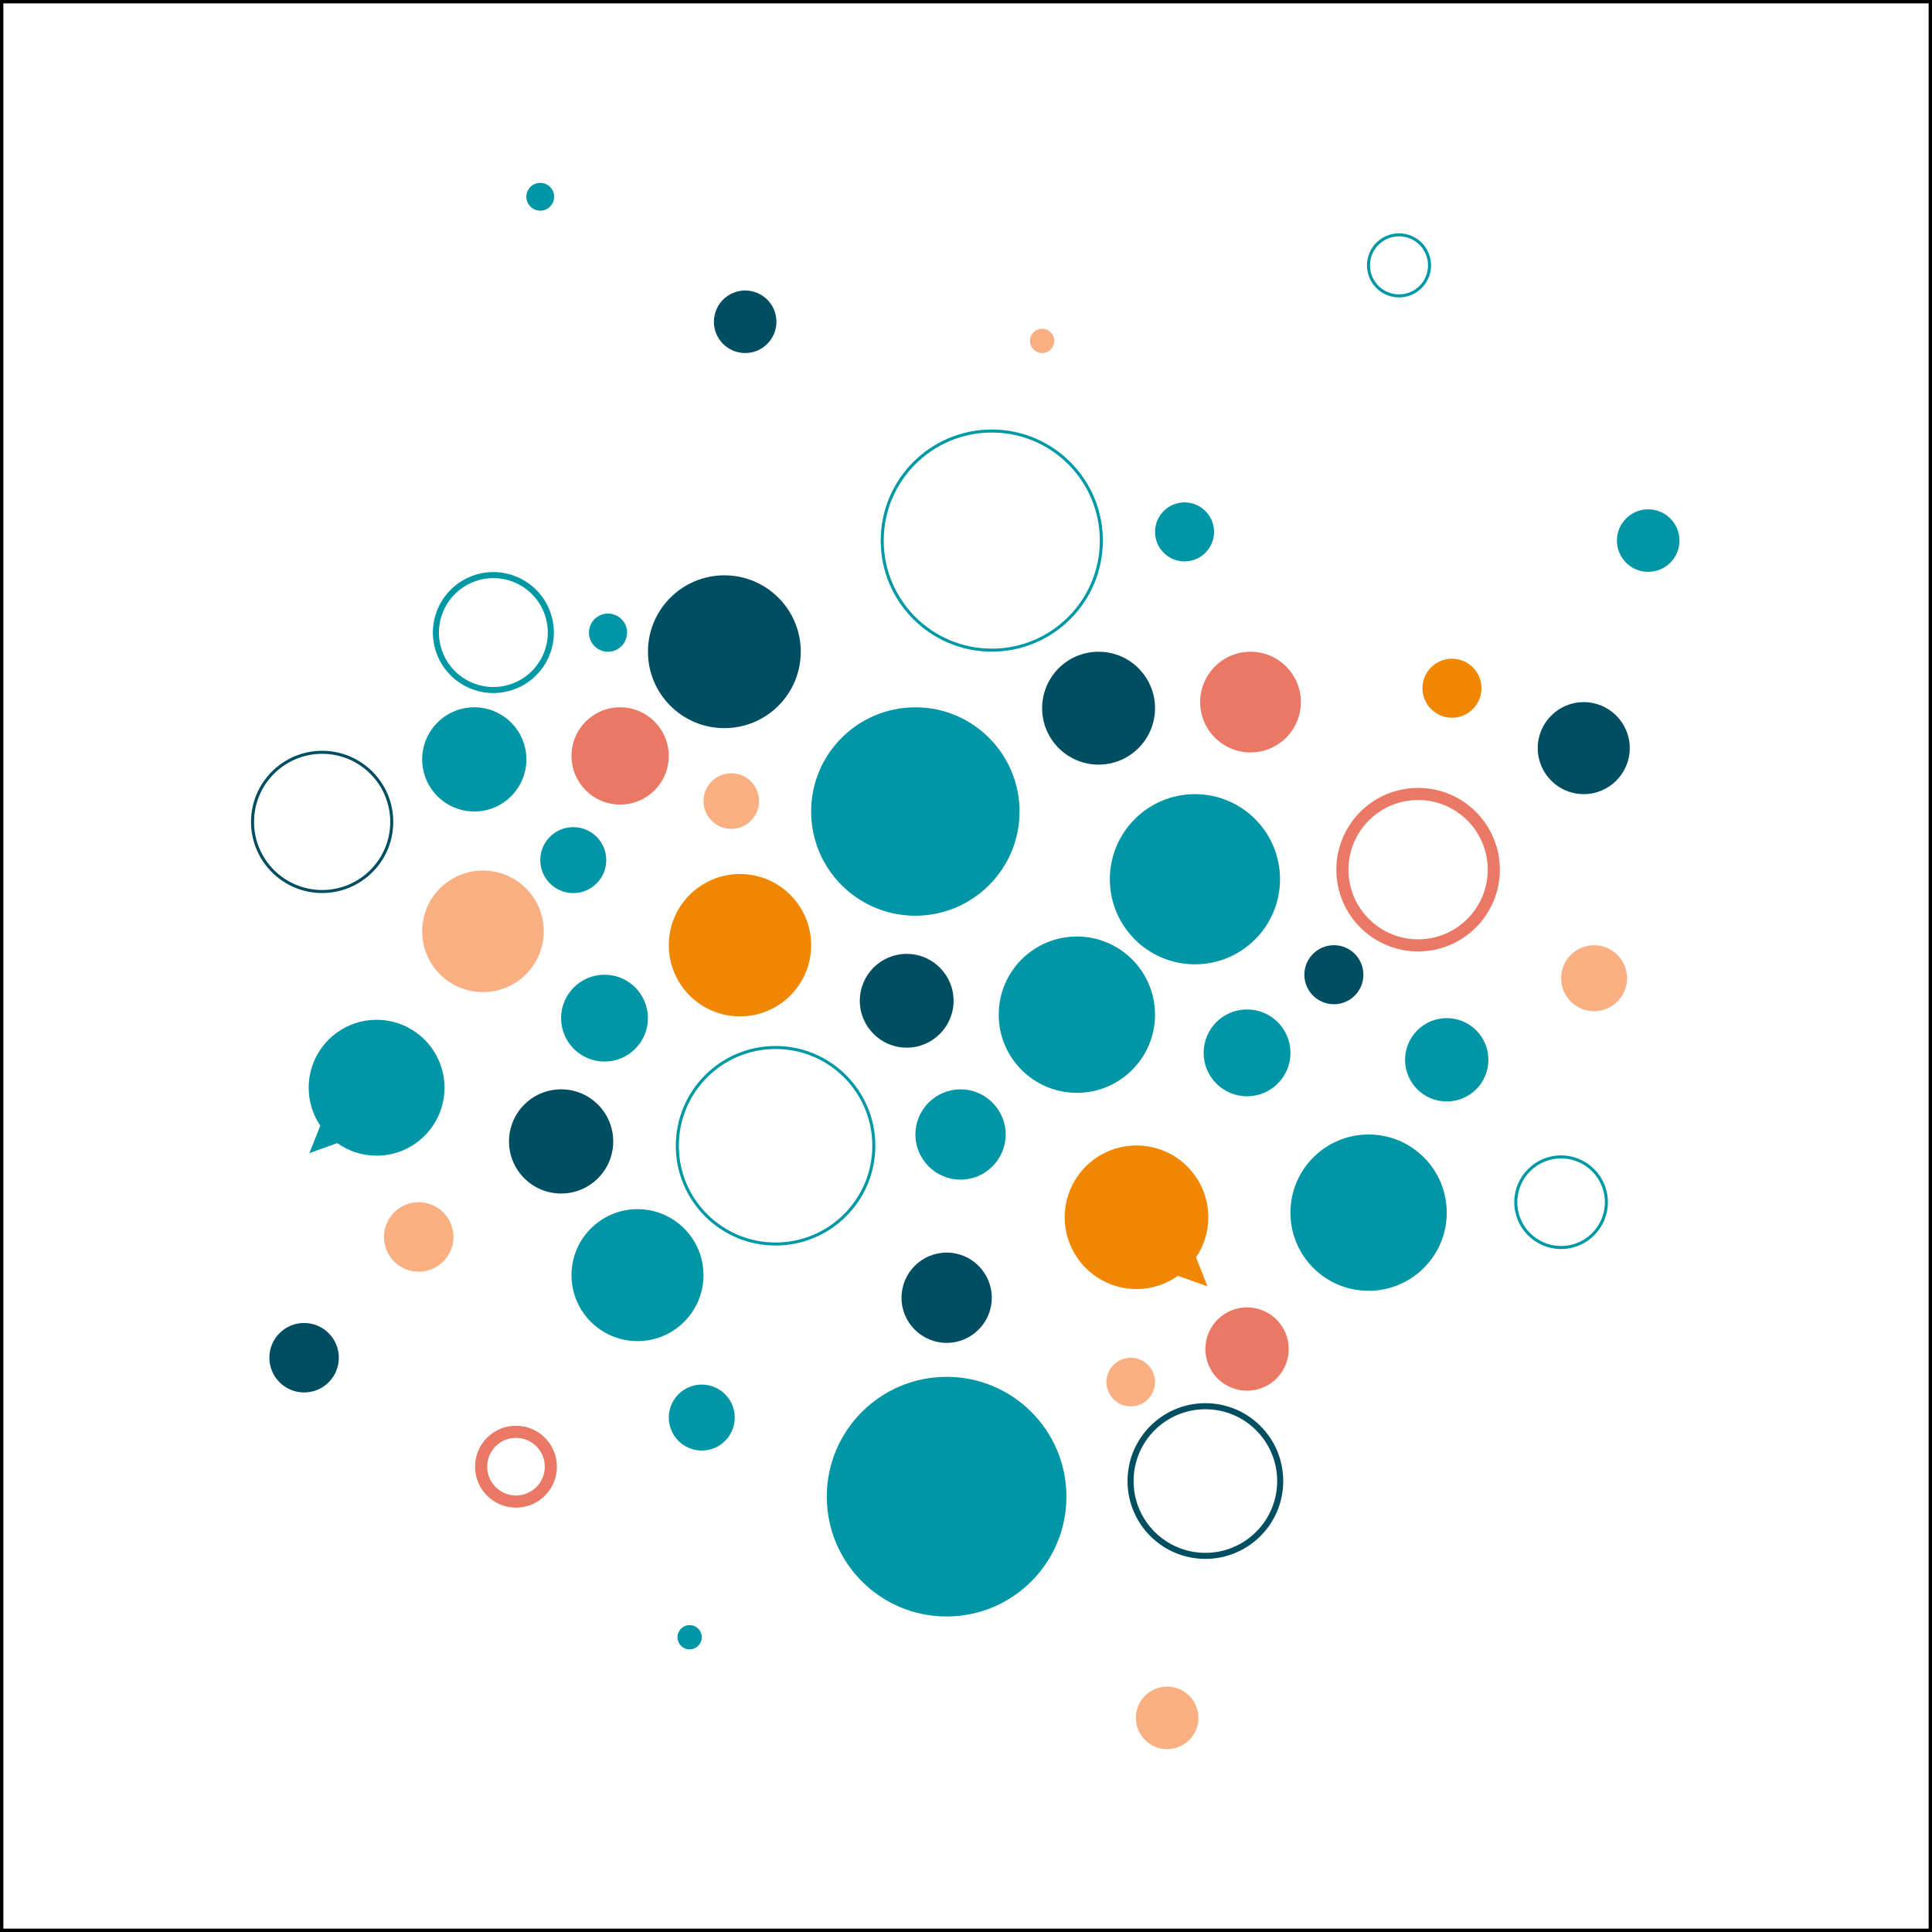
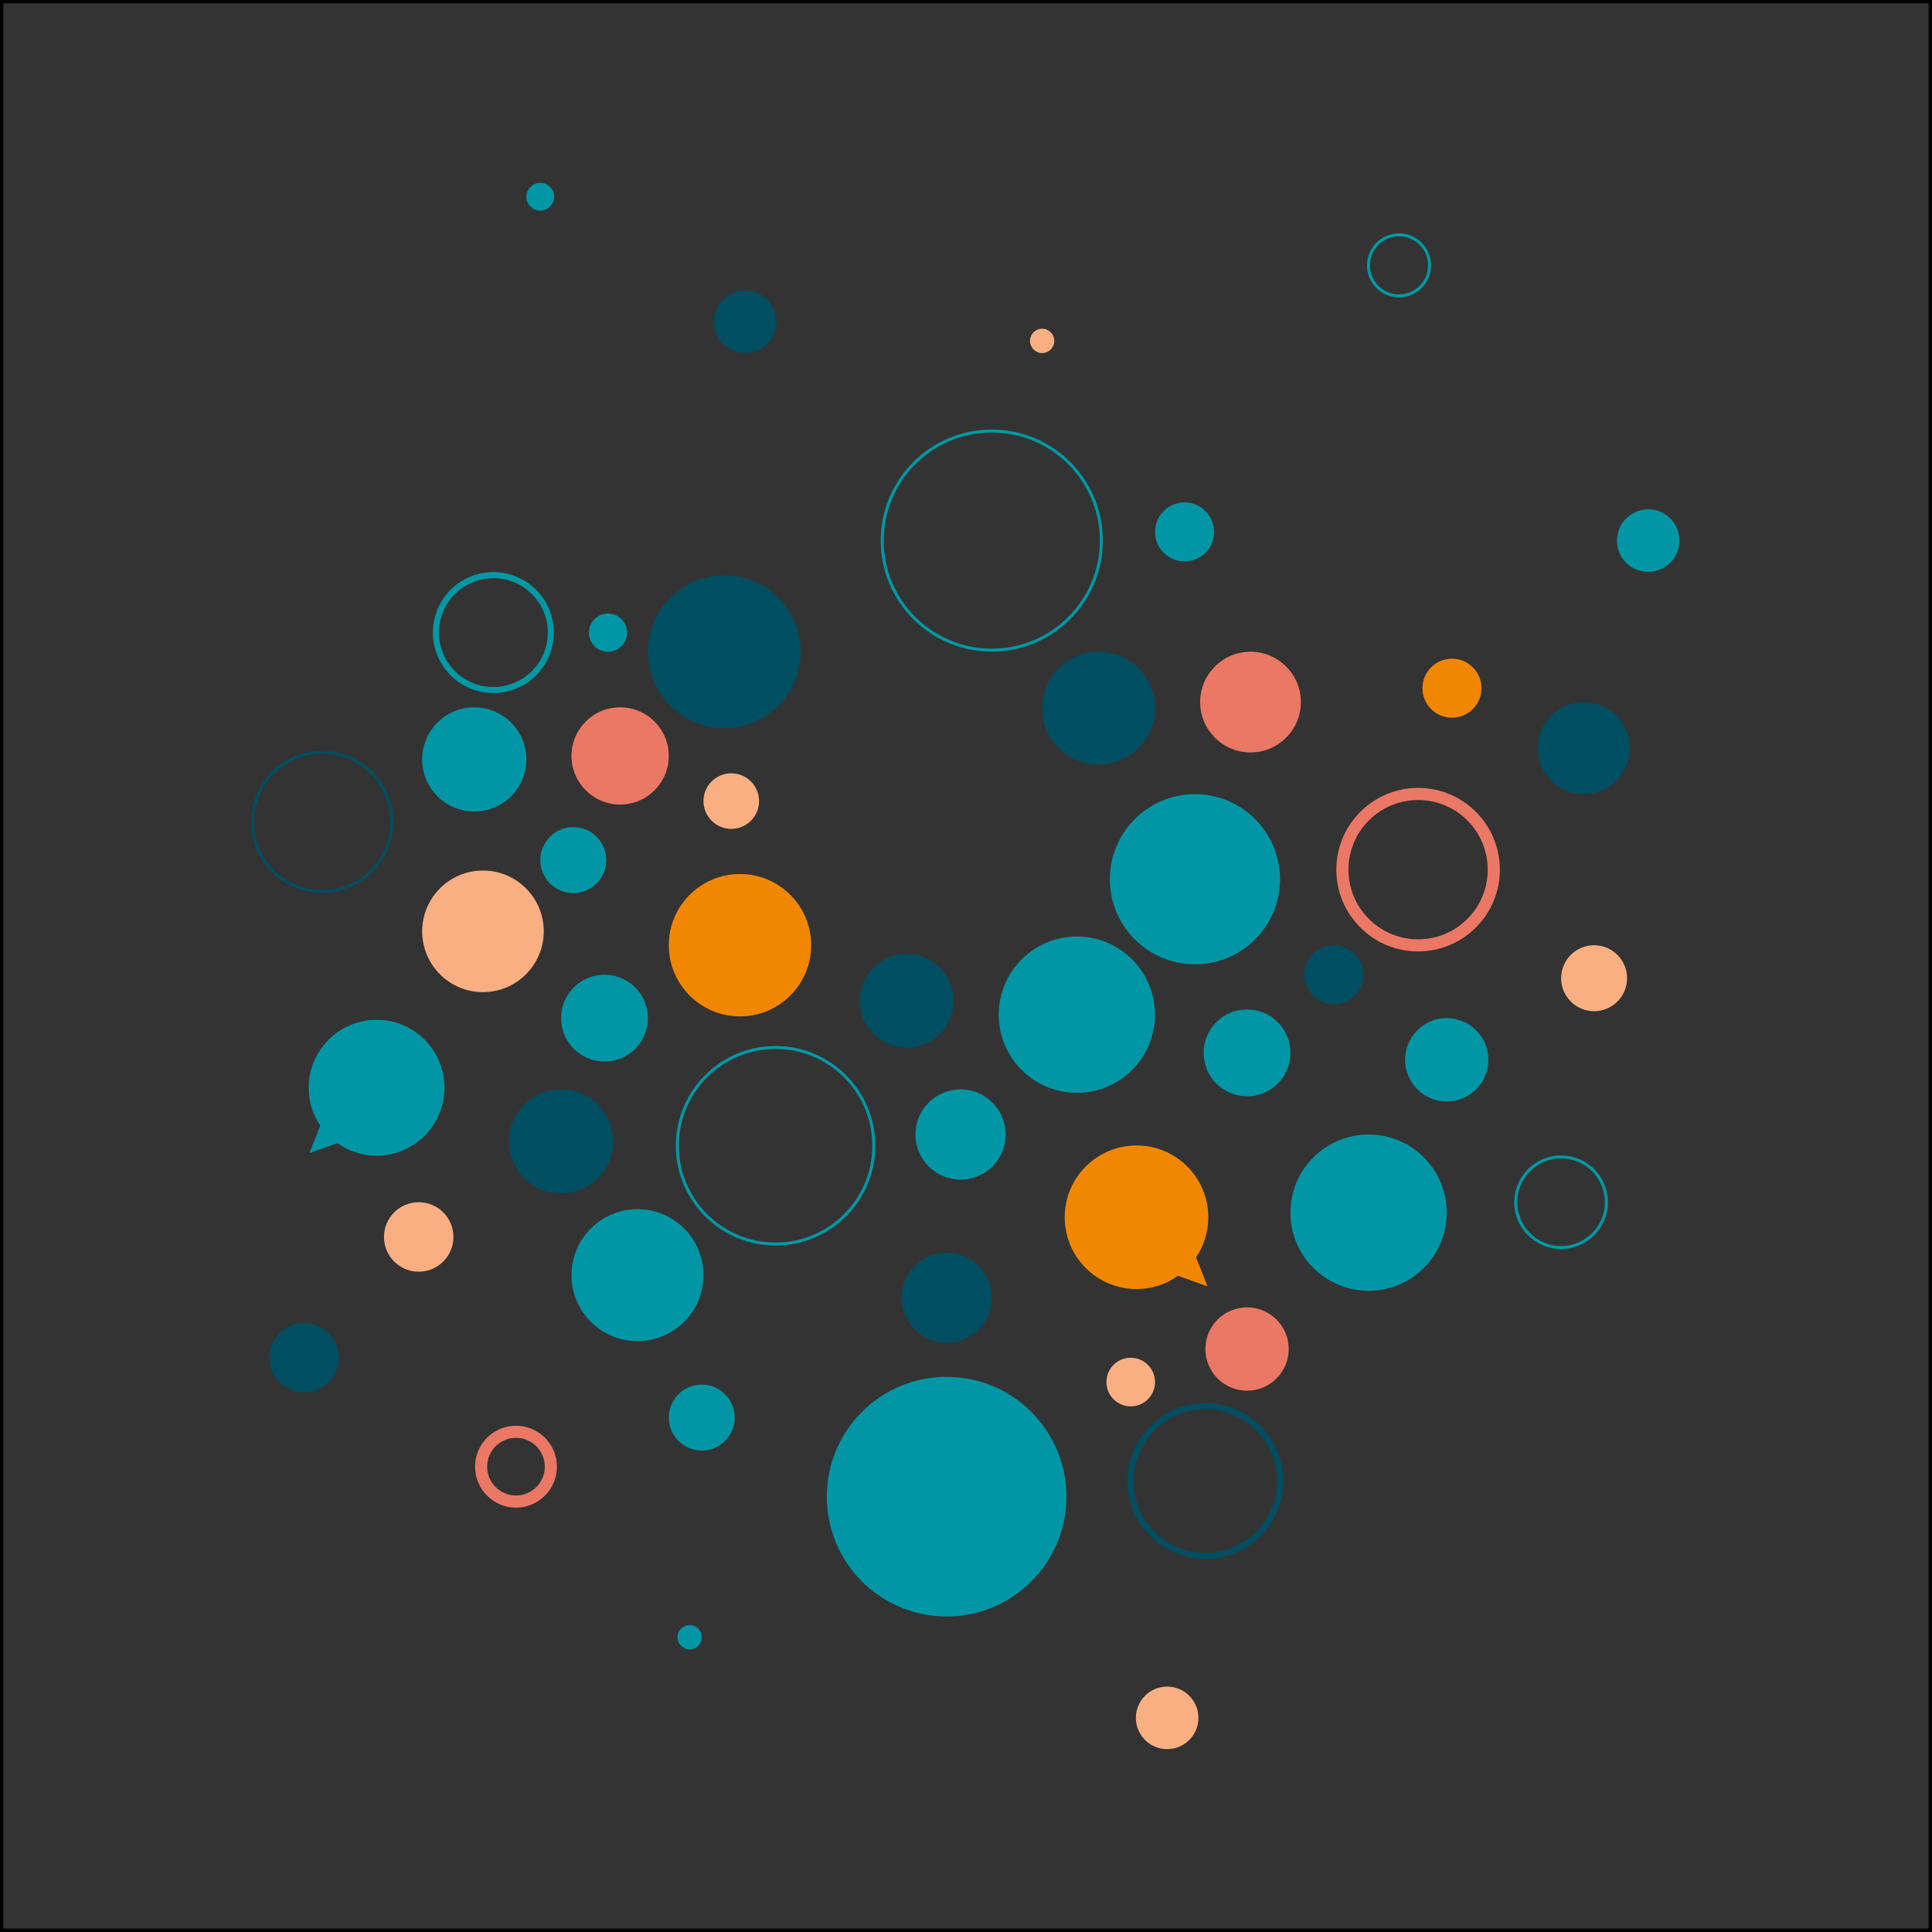
<svg xmlns="http://www.w3.org/2000/svg" width="574" height="574" viewBox="0 0 574 574">
  <rect x="0" y="0" width="574" height="574" fill="#333333" stroke="none" />
  <defs>
    <style>
      .cls-1 {
        fill: #faaf82;
      }

      .cls-2 {
        fill: #004e61;
      }

      .cls-3 {
        fill: #0096a5;
      }

      .cls-4 {
        fill: #eb7864;
      }

      .cls-5 {
        fill: #fff;
      }

      .cls-6 {
        fill: #f18700;
      }

      .cls-7, .cls-8 {
        stroke-width: .9px;
      }

      .cls-7, .cls-8, .cls-9, .cls-10, .cls-11 {
        fill: none;
        stroke-miterlimit: 10;
      }

      .cls-7, .cls-10 {
        stroke: #0098a5;
      }

      .cls-8, .cls-11 {
        stroke: #004e61;
      }

      .cls-9 {
        stroke: #eb7864;
        stroke-width: 3.6px;
      }

      .cls-10, .cls-11 {
        stroke-width: 1.8px;
      }
    </style>
  </defs>
  <g id="achtergrond">
    <g>
-       <rect class="cls-5" x=".5" y=".5" width="573" height="573" />
      <path d="M573,1V573H1V1H573M574,0H0V574H574V0h0Z" />
    </g>
  </g>
  <g id="content">
    <g>
      <circle class="cls-8" cx="95.71" cy="244.19" r="20.68" />
      <path class="cls-3" d="M156.39,225.62c0,8.55-6.93,15.48-15.48,15.48s-15.48-6.93-15.48-15.48,6.93-15.48,15.48-15.48,15.48,6.93,15.48,15.48" />
      <circle class="cls-10" cx="146.59" cy="187.96" r="17.07" transform="translate(-77.49 269.23) rotate(-71.99)" />
      <path class="cls-4" d="M198.69,224.59c0,7.98-6.47,14.45-14.45,14.45s-14.45-6.47-14.45-14.45,6.47-14.45,14.45-14.45,14.45,6.47,14.45,14.45" />
      <path class="cls-7" d="M327.21,160.61c0,17.98-14.57,32.55-32.55,32.55s-32.55-14.57-32.55-32.55,14.57-32.55,32.55-32.55,32.55,14.57,32.55,32.55Z" />
      <path class="cls-3" d="M180.12,255.54c0,5.41-4.39,9.8-9.8,9.8s-9.8-4.39-9.8-9.8,4.39-9.8,9.8-9.8,9.8,4.39,9.8,9.8" />
      <path class="cls-1" d="M161.55,276.7c0,9.97-8.08,18.06-18.06,18.06s-18.06-8.08-18.06-18.06,8.08-18.06,18.06-18.06,18.06,8.08,18.06,18.06" />
      <path class="cls-3" d="M186.31,187.96c0,3.13-2.54,5.68-5.67,5.68s-5.67-2.54-5.67-5.68,2.54-5.67,5.67-5.67,5.67,2.54,5.67,5.67" />
      <path class="cls-2" d="M237.91,193.63c0,12.54-10.16,22.7-22.7,22.7s-22.7-10.16-22.7-22.7,10.16-22.7,22.7-22.7,22.7,10.16,22.7,22.7" />
      <path class="cls-1" d="M225.52,238c0,4.56-3.7,8.26-8.25,8.26s-8.26-3.7-8.26-8.26,3.7-8.25,8.26-8.25,8.25,3.7,8.25,8.25" />
      <path class="cls-6" d="M241,280.82c0,11.68-9.47,21.15-21.15,21.15s-21.15-9.47-21.15-21.15,9.47-21.15,21.15-21.15,21.15,9.47,21.15,21.15" />
      <path class="cls-3" d="M192.5,302.49c0,7.12-5.77,12.9-12.9,12.9s-12.9-5.77-12.9-12.9,5.77-12.9,12.9-12.9,12.9,5.77,12.9,12.9" />
      <path class="cls-2" d="M182.19,339.12c0,8.55-6.93,15.48-15.48,15.48s-15.48-6.93-15.48-15.48,6.93-15.48,15.48-15.48,15.48,6.93,15.48,15.48" />
      <path class="cls-2" d="M230.68,95.6c0,5.13-4.16,9.29-9.29,9.29s-9.29-4.16-9.29-9.29,4.16-9.29,9.29-9.29,9.29,4.16,9.29,9.29" />
      <path class="cls-2" d="M100.67,403.38c0,5.7-4.62,10.32-10.32,10.32s-10.32-4.62-10.32-10.32,4.62-10.32,10.32-10.32,10.32,4.62,10.32,10.32" />
      <path class="cls-7" d="M259.62,340.41c0,16.12-13.07,29.19-29.2,29.19s-29.19-13.07-29.19-29.19,13.07-29.2,29.19-29.2,29.2,13.07,29.2,29.2Z" />
-       <path class="cls-3" d="M302.91,241.1c0,17.1-13.86,30.96-30.96,30.96s-30.96-13.86-30.96-30.96,13.86-30.96,30.96-30.96,30.96,13.86,30.96,30.96" />
      <path class="cls-2" d="M283.31,297.33c0,7.69-6.24,13.93-13.93,13.93s-13.93-6.24-13.93-13.93,6.24-13.93,13.93-13.93,13.93,6.24,13.93,13.93" />
      <path class="cls-3" d="M298.79,337.06c0,7.41-6.01,13.41-13.41,13.41s-13.41-6.01-13.41-13.41,6.01-13.41,13.41-13.41,13.41,6.01,13.41,13.41" />
      <path class="cls-2" d="M294.66,385.56c0,7.41-6.01,13.41-13.41,13.41s-13.41-6.01-13.41-13.41,6.01-13.41,13.41-13.41,13.41,6.01,13.41,13.41" />
      <path class="cls-3" d="M218.3,421.16c0,5.41-4.39,9.8-9.8,9.8s-9.8-4.39-9.8-9.8,4.39-9.8,9.8-9.8,9.8,4.39,9.8,9.8" />
      <path class="cls-3" d="M209.01,378.85c0,10.83-8.78,19.6-19.61,19.6s-19.61-8.78-19.61-19.6,8.78-19.61,19.61-19.61,19.61,8.78,19.61,19.61" />
      <path class="cls-9" d="M163.66,435.75c0,5.72-4.64,10.37-10.36,10.37s-10.36-4.64-10.36-10.37,4.64-10.36,10.36-10.36,10.36,4.64,10.36,10.36Z" />
      <path class="cls-1" d="M134.72,367.5c0,5.7-4.62,10.32-10.32,10.32s-10.32-4.62-10.32-10.32,4.62-10.32,10.32-10.32,10.32,4.62,10.32,10.32" />
      <path class="cls-4" d="M382.88,400.8c0,6.84-5.54,12.38-12.38,12.38s-12.38-5.54-12.38-12.38,5.54-12.38,12.38-12.38,12.38,5.54,12.38,12.38" />
      <path class="cls-3" d="M164.64,58.46c0,2.28-1.85,4.13-4.13,4.13s-4.13-1.85-4.13-4.13,1.85-4.13,4.13-4.13,4.13,1.85,4.13,4.13" />
      <path class="cls-1" d="M313.23,101.28c0,1.99-1.62,3.61-3.61,3.61s-3.61-1.62-3.61-3.61,1.62-3.61,3.61-3.61,3.61,1.62,3.61,3.61" />
      <path class="cls-3" d="M208.5,486.43c0,1.99-1.62,3.61-3.61,3.61s-3.61-1.62-3.61-3.61,1.62-3.61,3.61-3.61,3.61,1.62,3.61,3.61" />
      <path class="cls-3" d="M343.16,301.46c0,12.82-10.39,23.22-23.22,23.22s-23.22-10.39-23.22-23.22,10.39-23.22,23.22-23.22,23.22,10.39,23.22,23.22" />
      <path class="cls-2" d="M343.16,210.4c0,9.26-7.51,16.77-16.77,16.77s-16.77-7.51-16.77-16.77,7.51-16.77,16.77-16.77,16.77,7.51,16.77,16.77" />
      <path class="cls-3" d="M380.3,261.22c0,13.96-11.32,25.28-25.28,25.28s-25.28-11.32-25.28-25.28,11.32-25.28,25.28-25.28,25.28,11.32,25.28,25.28" />
      <path class="cls-3" d="M383.4,312.81c0,7.12-5.77,12.9-12.9,12.9s-12.9-5.77-12.9-12.9,5.77-12.9,12.9-12.9,12.9,5.77,12.9,12.9" />
      <path class="cls-1" d="M343.16,410.61c0,3.99-3.23,7.22-7.22,7.22s-7.22-3.23-7.22-7.22,3.23-7.22,7.22-7.22,7.22,3.23,7.22,7.22" />
      <path class="cls-4" d="M386.49,208.59c0,8.26-6.7,14.96-14.96,14.96s-14.96-6.7-14.96-14.96,6.7-14.96,14.96-14.96,14.96,6.7,14.96,14.96" />
      <circle class="cls-9" cx="421.32" cy="258.38" r="22.49" />
      <path class="cls-2" d="M405.07,289.59c0,4.84-3.93,8.77-8.77,8.77s-8.77-3.93-8.77-8.77,3.93-8.77,8.77-8.77,8.77,3.93,8.77,8.77" />
      <path class="cls-3" d="M360.7,158.03c0,4.84-3.93,8.77-8.77,8.77s-8.77-3.93-8.77-8.77,3.93-8.77,8.77-8.77,8.77,3.93,8.77,8.77" />
      <path class="cls-6" d="M440.15,204.47c0,4.84-3.93,8.77-8.77,8.77s-8.77-3.93-8.77-8.77,3.93-8.77,8.77-8.77,8.77,3.93,8.77,8.77" />
      <path class="cls-3" d="M429.83,360.28c0,12.82-10.39,23.22-23.22,23.22s-23.22-10.39-23.22-23.22,10.39-23.22,23.22-23.22,23.22,10.39,23.22,23.22" />
      <path class="cls-3" d="M442.21,314.87c0,6.84-5.54,12.38-12.38,12.38s-12.38-5.54-12.38-12.38,5.54-12.38,12.38-12.38,12.38,5.54,12.38,12.38" />
      <path class="cls-3" d="M316.84,444.66c0,19.66-15.94,35.6-35.6,35.6s-35.6-15.94-35.6-35.6,15.94-35.6,35.6-35.6,35.6,15.94,35.6,35.6" />
      <path class="cls-2" d="M484.2,222.27c0,7.55-6.12,13.67-13.67,13.67s-13.67-6.12-13.67-13.67,6.12-13.67,13.67-13.67,13.67,6.12,13.67,13.67" />
      <path class="cls-3" d="M498.97,160.61c0,5.13-4.16,9.29-9.29,9.29s-9.29-4.16-9.29-9.29,4.16-9.29,9.29-9.29,9.29,4.16,9.29,9.29" />
      <path class="cls-1" d="M356.05,510.38c0,5.13-4.16,9.29-9.29,9.29s-9.29-4.16-9.29-9.29,4.16-9.29,9.29-9.29,9.29,4.16,9.29,9.29" />
      <path class="cls-7" d="M424.72,78.84c0,5.01-4.06,9.07-9.07,9.07s-9.07-4.06-9.07-9.07,4.06-9.07,9.07-9.07,9.07,4.06,9.07,9.07Z" />
      <path class="cls-11" d="M380.35,440.02c0,12.28-9.95,22.23-22.23,22.23s-22.23-9.95-22.23-22.23,9.95-22.23,22.23-22.23,22.23,9.95,22.23,22.23Z" />
      <path class="cls-1" d="M483.41,290.63c0,5.41-4.39,9.8-9.8,9.8s-9.8-4.39-9.8-9.8,4.39-9.8,9.8-9.8,9.8,4.39,9.8,9.8" />
      <path class="cls-7" d="M477.26,357.18c0,7.43-6.03,13.46-13.46,13.46s-13.46-6.03-13.46-13.46,6.03-13.46,13.46-13.46,13.46,6.03,13.46,13.46Z" />
      <path class="cls-6" d="M355.35,373.57c2.3-3.4,3.64-7.5,3.64-11.92,0-11.78-9.55-21.33-21.33-21.33s-21.33,9.55-21.33,21.33,9.55,21.33,21.33,21.33c4.6,0,8.85-1.46,12.33-3.93l8.76,3.13-3.4-8.61Z" />
      <path class="cls-3" d="M95.15,334.44c-2.17-3.22-3.44-7.1-3.44-11.27,0-11.14,9.03-20.18,20.18-20.18s20.17,9.03,20.17,20.18-9.03,20.18-20.17,20.18c-4.35,0-8.37-1.38-11.67-3.72l-8.29,2.96,3.22-8.14Z" />
    </g>
  </g>
</svg>